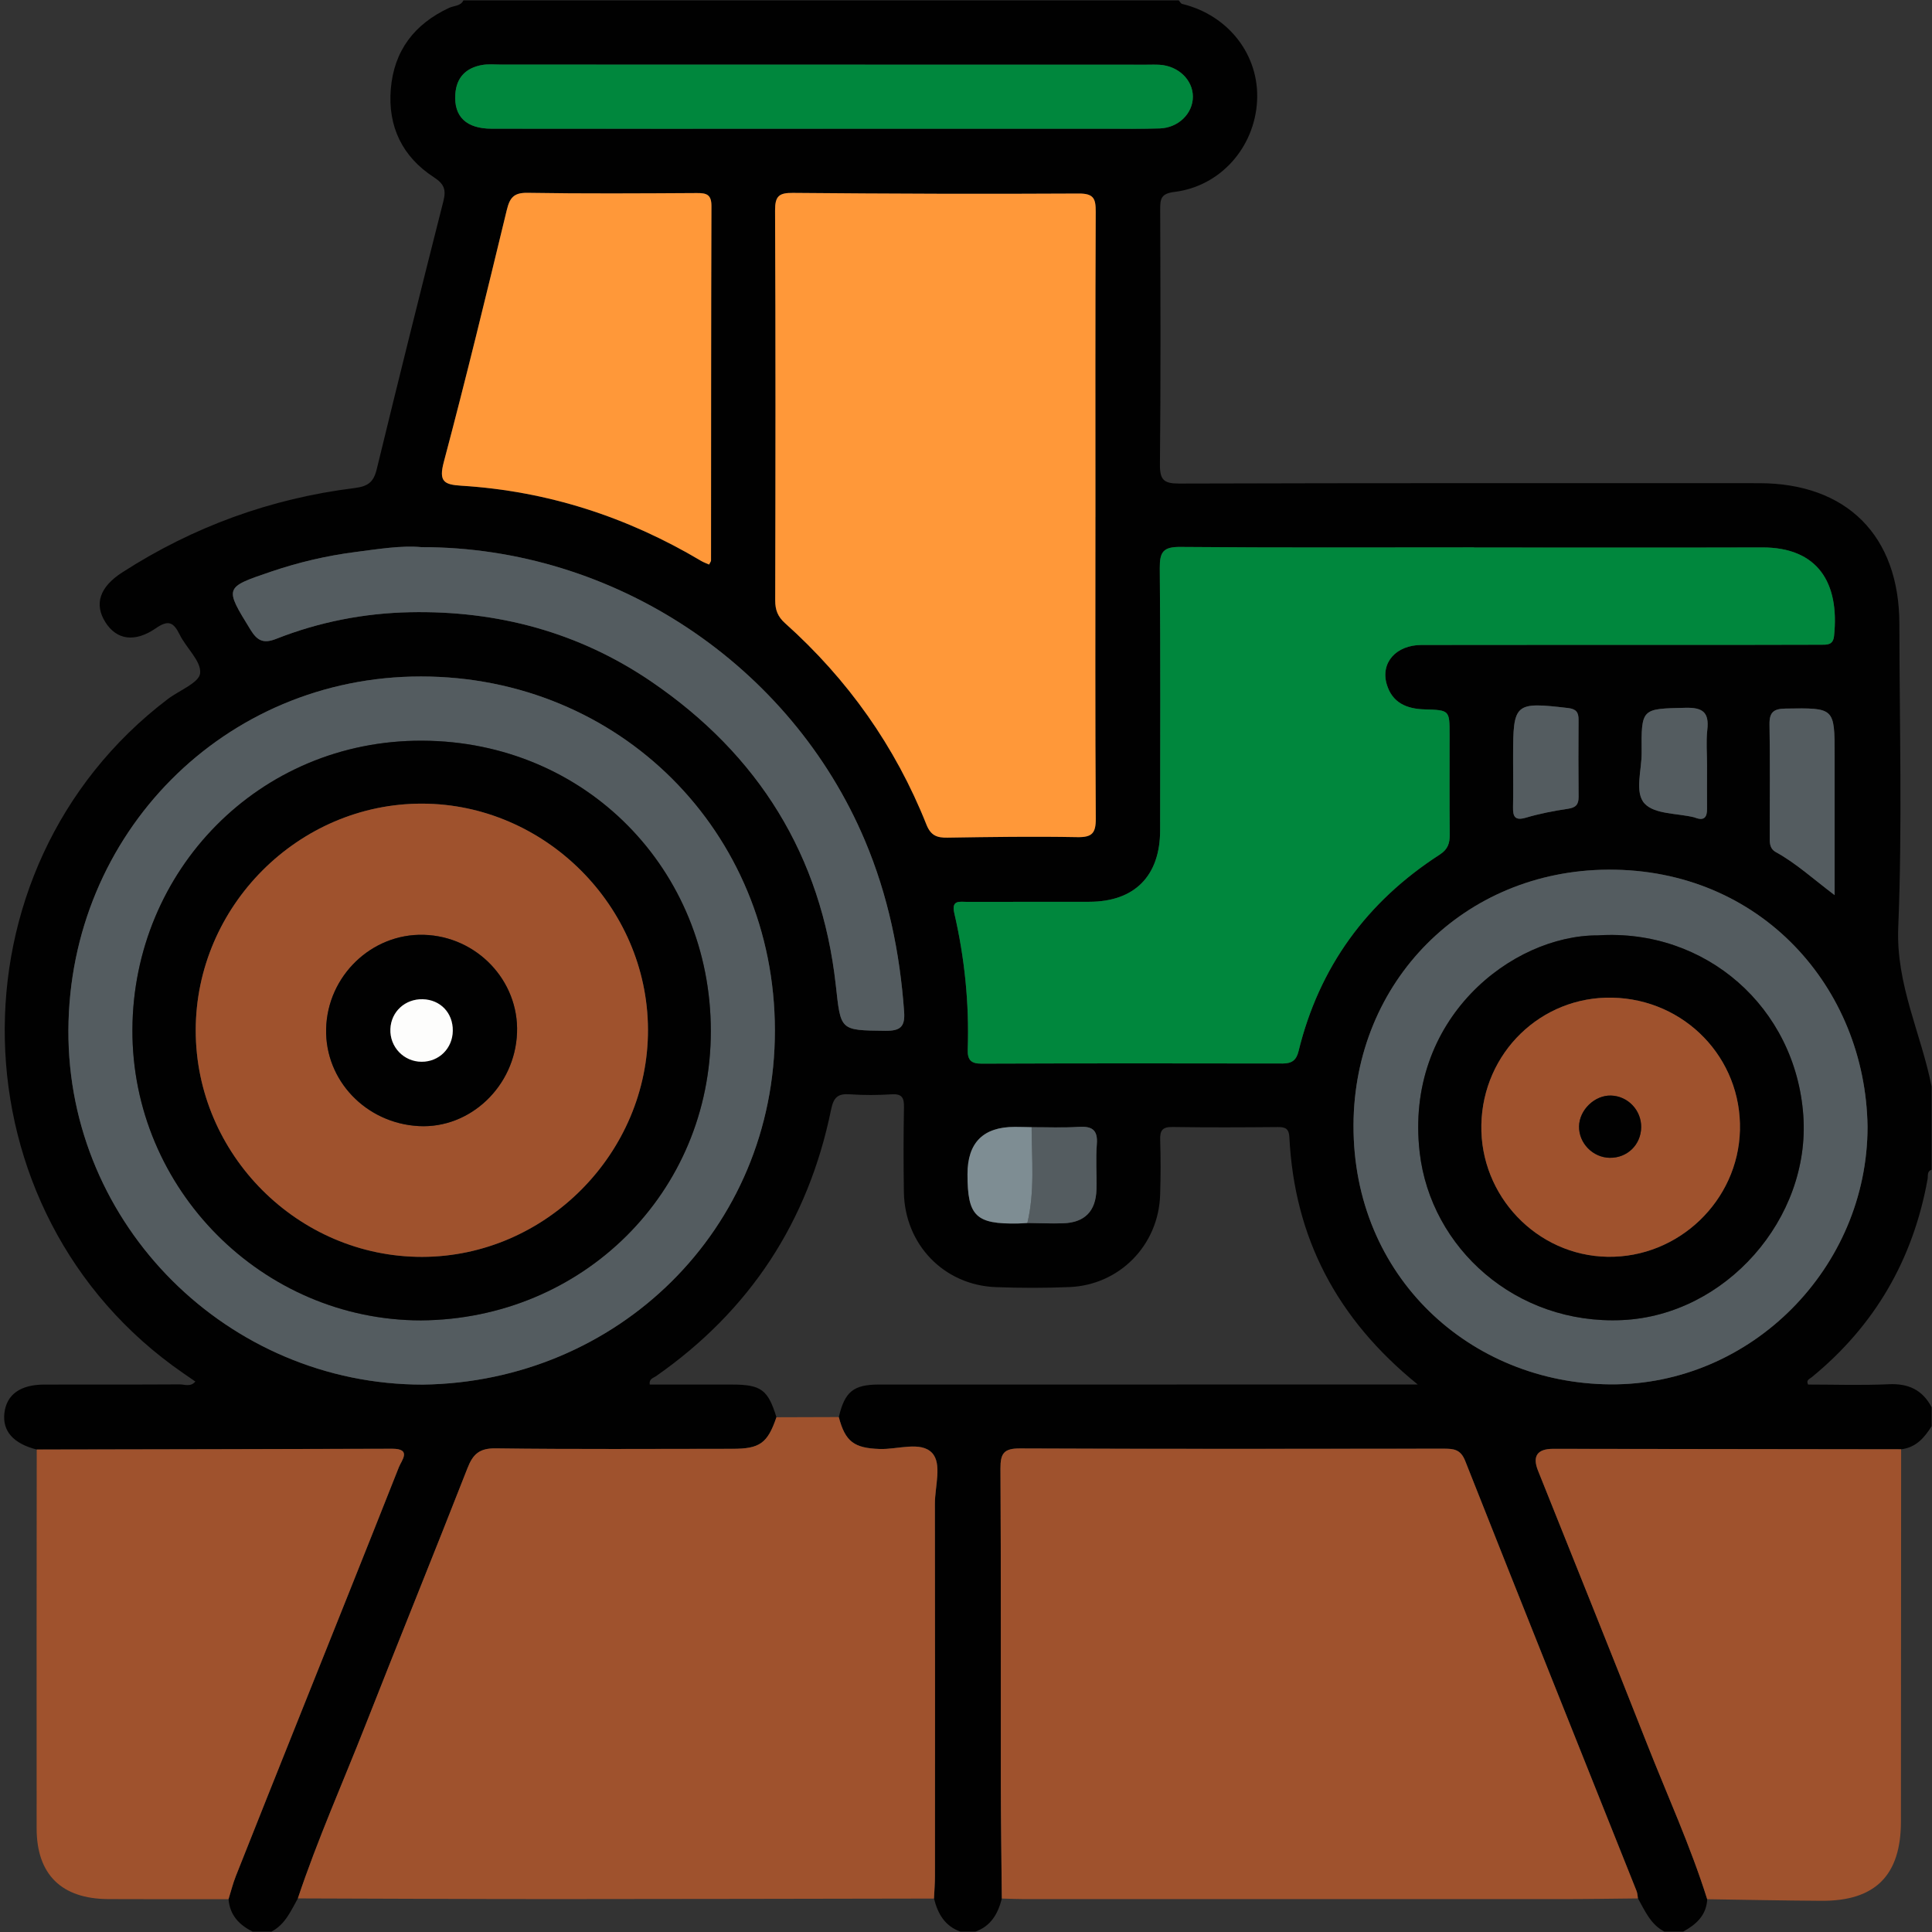
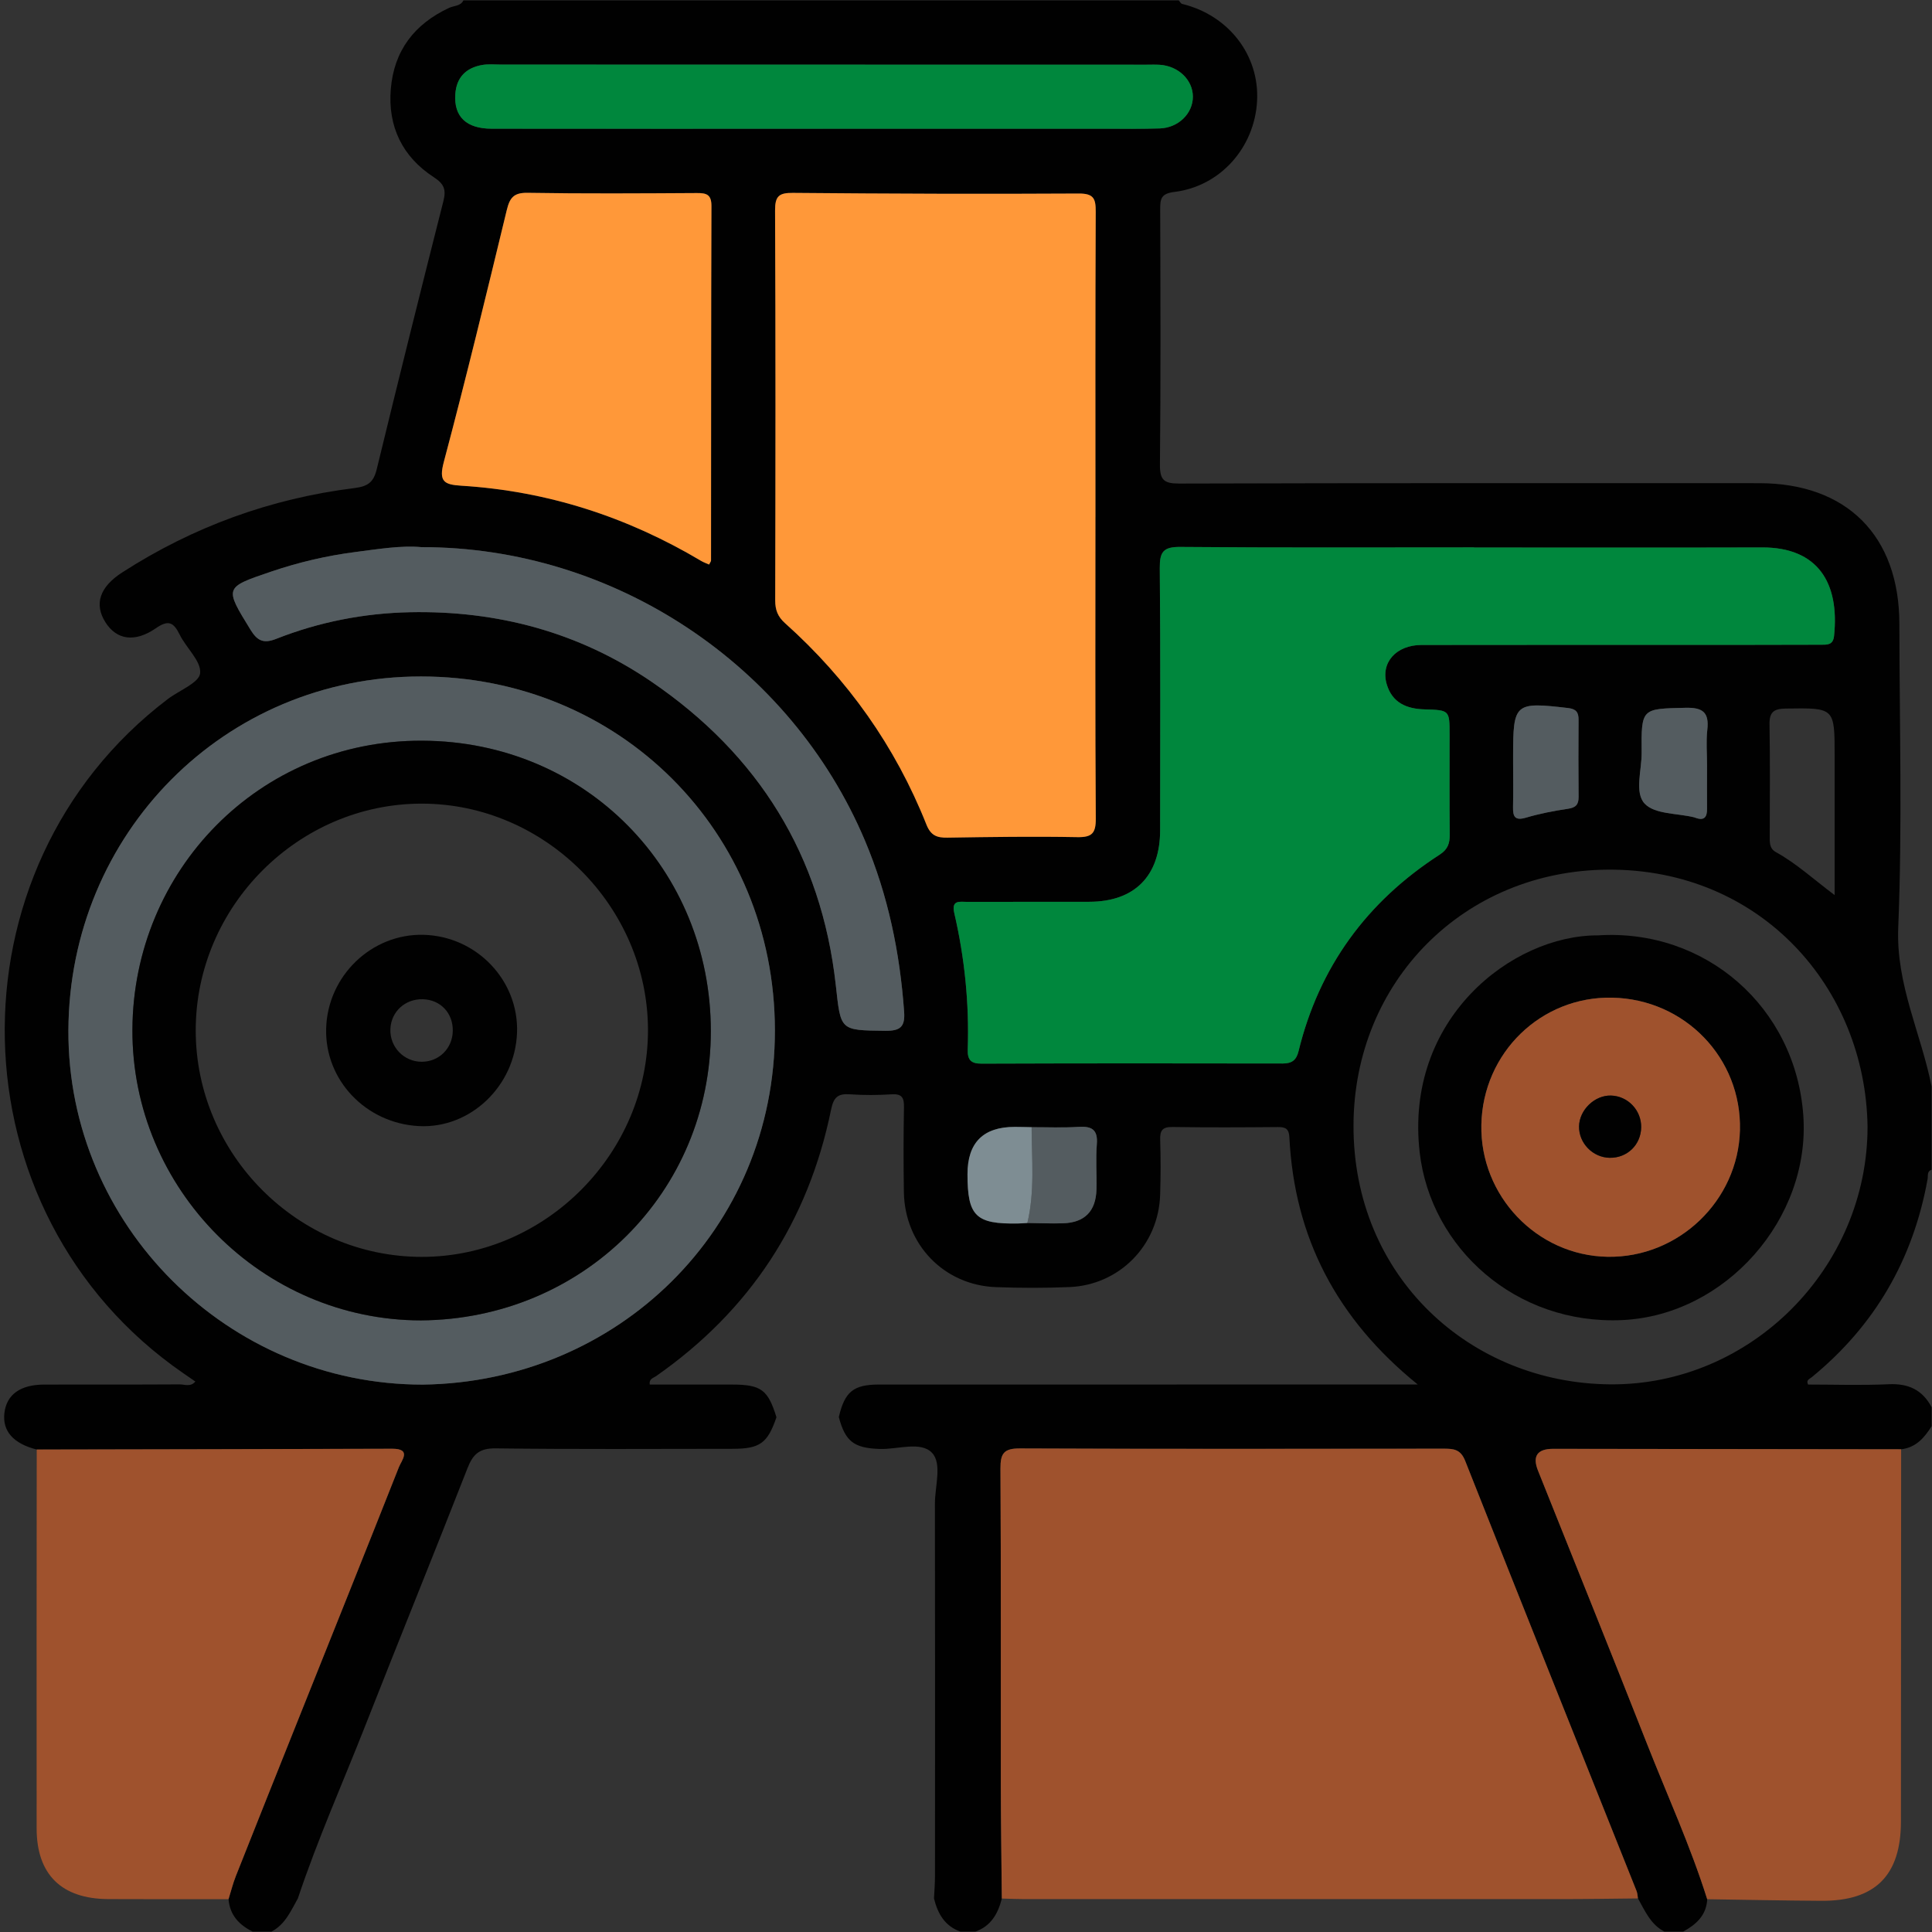
<svg xmlns="http://www.w3.org/2000/svg" id="Camada_1" data-name="Camada 1" viewBox="0 0 1080 1080">
  <rect x="0" y="0" width="1080" height="1080" fill="#333333" stroke="none" />
  <defs>
    <style>
      .cls-1 {
        fill: #00873d;
      }

      .cls-1, .cls-2, .cls-3, .cls-4, .cls-5, .cls-6, .cls-7 {
        stroke-width: 0px;
      }

      .cls-2 {
        fill: #ff9839;
      }

      .cls-3 {
        fill: #010101;
      }

      .cls-4 {
        fill: #7e8d93;
      }

      .cls-5 {
        fill: #fdfdfc;
      }

      .cls-6 {
        fill: #545c60;
      }

      .cls-7 {
        fill: #9f522d;
      }
    </style>
  </defs>
  <path class="cls-3" d="M259.05.2c133.28,0,266.57,0,399.85,0,.65.68,1.19,1.8,1.95,1.99,25.94,6.31,43.22,28.64,41.87,54.23-1.37,25.97-20.47,47.72-46.22,50.87-7.56.92-7.97,3.94-7.95,9.85.16,47.44.34,94.88-.14,142.32-.09,8.81,2.12,10.88,10.85,10.85,108.02-.33,216.05-.22,324.08-.21,49.01,0,78.36,29.38,78.42,78.63.07,56.58,1.68,113.22-.63,169.71-1.31,32.03,12.82,59.33,18.67,89.03v46.39c-2.71.91-1.93,3.36-2.27,5.27-8.07,44.87-29.47,81.88-64.78,110.76-1.15.94-3.3,1.53-2.01,4.08,14.96,0,30.03.53,45.04-.18,11.03-.52,18.92,3.17,24.03,12.9v10.54c-4.05,6.47-8.82,11.99-17.05,12.92-64.83-.09-129.67-.18-194.5-.25q-13.32-.02-8.49,12.17c20.29,50.79,40.79,101.49,60.8,152.38,11.41,29.01,24.41,57.41,33.78,87.21-.47,9.02-6.17,14.16-13.44,18.11h-10.52c-7.68-3.98-10.84-11.57-14.76-18.56-.24-1.37-.26-2.83-.76-4.09-31.98-80.16-64.09-160.26-95.83-240.52-2.59-6.55-6.58-6.79-12.11-6.78-78.92.09-157.84.21-236.75-.14-8.98-.04-10.96,2.74-10.91,11.28.36,59.04.14,118.08.21,177.12.03,21.07.36,42.14.55,63.21-2.13,8.39-6.01,15.38-14.75,18.48h-8.42c-8.75-3.09-12.65-10.06-14.75-18.48.19-4.19.55-8.38.55-12.57.03-69.37.08-138.73-.04-208.1-.02-9.75,4.13-22.42-1.62-28.48-6.32-6.65-19.2-1.82-29.21-2.16-14.3-.48-19.28-4.06-22.89-17.86,3.34-14.15,8.15-18.14,22.45-18.15,96.03-.03,192.07-.02,288.1-.02,3.67,0,7.33,0,13.08,0-45.34-36.72-68.97-82.18-71.76-138.2-.24-4.75-2.14-5.74-6.42-5.71-19.63.17-39.26.27-58.88-.04-5.72-.09-7.11,1.96-6.93,7.31.35,10.17.29,20.37-.02,30.55-.84,28.15-22.66,50.5-50.78,51.63-13.65.55-27.35.53-40.99.03-29.09-1.07-51.04-23.87-51.48-53.18-.24-15.8-.25-31.61.05-47.4.1-5.32-1.12-7.58-6.91-7.21-7.68.49-15.44.55-23.11,0-6.76-.49-9.25,1.37-10.74,8.63-12.78,62.61-45.46,112.34-97.87,148.95-1.49,1.04-3.95,1.41-3.5,4.67,15.38,0,30.72-.02,46.06,0,16.21.02,20.05,2.87,24.79,18.27-4.95,14.51-9.24,17.64-24.47,17.65-44.16.02-88.32.32-132.47-.25-9.05-.12-12.68,3.18-15.75,11.03-18.77,47.99-38.19,95.72-57.04,143.68-12.68,32.26-26.82,63.95-37.8,96.87-3.93,6.98-7.1,14.56-14.77,18.56h-10.52c-7.56-3.75-12.76-9.27-13.47-18.13,1.36-4.34,2.45-8.78,4.12-12.99,11.61-29.33,23.32-58.61,35.03-87.9,18.73-46.86,37.54-93.69,56.09-140.63,1.48-3.75,7.34-10.31-3.8-10.27-66.22.22-132.43.31-198.65.44-13.08-3.31-19.29-10.33-18.08-20.46,1.23-10.29,8.91-15.84,22.23-15.86,25.23-.05,50.47.05,75.7-.11,2.81-.02,6.16,1.6,8.81-1.59-2.46-1.7-4.74-3.28-7.03-4.86-129.08-89.18-133.38-281.66-8.4-376.63,6.39-4.85,17.57-9.11,18.11-14.48.67-6.74-7.81-14.13-11.49-21.65-3.38-6.89-6.34-8.26-13.23-3.5-11.9,8.21-22.02,6.48-28.21-3.28-6.44-10.16-3.26-19.75,9.33-27.87,39.72-25.61,83.1-41.36,129.89-47.19,7.49-.93,10.66-3.27,12.41-10.49,12.16-50.02,24.6-99.96,37.26-149.85,1.63-6.42.49-9.64-5.33-13.42-17.58-11.43-25.78-28.3-24.05-49.31,1.77-21.48,13.23-36.34,32.61-45.37,2.7-1.26,6.33-.87,7.98-4.16ZM574.29,683.67c6.62.07,13.25.37,19.87.17,12.19-.37,18.46-6.73,18.78-19,.22-8.38-.47-16.81.2-25.14.67-8.27-2.84-10.24-10.31-9.76-8.68.56-17.43.16-26.14.18-3.13-.06-6.26-.16-9.39-.16q-26.47-.05-26.46,26.46c0,23.45,4.65,27.98,28.25,27.53,1.74-.03,3.48-.18,5.21-.27ZM823.98,306.06v-.08c-54.71,0-109.43.25-164.14-.24-9.55-.09-11.59,2.78-11.51,11.84.44,48.84.24,97.69.19,146.54-.02,25.54-14.24,39.91-39.51,39.98-22.8.06-45.6-.02-68.39.05-3.99.01-8.91-1.28-7.17,6.26,5.8,25.04,8.39,50.46,7.53,76.17-.2,5.86,1.7,8.03,7.74,8,56.12-.19,112.23-.2,168.35-.08,5.17.01,7.63-1.99,8.81-6.84,11.54-47.25,38.26-83.68,78.89-109.91,4.58-2.96,5.68-6.31,5.63-11.26-.19-18.62-.07-37.25-.08-55.87,0-13.61,0-13.68-14.06-14.08-9.99-.29-18.01-3.7-21.06-14-3.57-12.04,5.15-21.97,19.39-22,58.92-.1,117.85-.04,176.77-.05,15.43,0,30.86-.03,46.3-.09,3.5-.01,7.02.39,7.58-4.87,3.15-29.71-9.05-49.61-40.28-49.52-53.66.15-107.32.04-160.98.04ZM612.36,289.06c0-56.87-.12-113.75.15-170.62.04-7.32-1.02-10.3-9.5-10.25-53.25.31-106.51.11-159.76-.36-7.74-.07-10.02,1.76-9.98,9.8.33,72.67.25,145.34.08,218.02-.01,5.39,1.48,9.11,5.5,12.71,35.03,31.36,61.62,68.8,79.02,112.56,2.43,6.12,5.83,7.43,11.75,7.33,24.17-.39,48.35-.74,72.51-.29,8.23.15,10.48-2.05,10.42-10.38-.38-56.17-.2-112.34-.2-168.51ZM236.36,774c108.53-1.43,196.93-86.43,196.81-198.09-.12-110.96-86.86-197.77-197.91-197.76-110.04.01-196.53,88.04-197.02,197.75-.49,108.96,89.17,198.17,198.12,198.1ZM1043.97,629.77c-1.15-77.73-59.78-144.08-144.97-143.63-80.63.42-142.06,62.48-142.38,142.74-.34,84.95,65.43,144.41,143.55,144.98,78.73.58,143.83-65.18,143.8-144.1ZM396.38,315.58c.58-1.19,1.09-1.75,1.09-2.31.06-66.02,0-132.03.23-198.05.02-6.56-2.79-7.33-8.2-7.3-31.54.18-63.09.39-94.62-.13-7.77-.13-9.94,2.84-11.6,9.68-11.38,47-22.75,94.01-35.18,140.73-2.93,11,.09,12.72,9.85,13.32,48.02,2.97,92.59,17.4,133.92,41.99,1.41.84,2.99,1.38,4.51,2.07ZM235.59,305.86c-11.36-1.06-24.26,1.11-37.04,2.74-15.9,2.04-31.63,5.72-46.92,10.92-26.33,8.94-26.19,8.77-11.59,32.52,3.77,6.14,7.23,7.89,14.37,5.08,23.96-9.45,49.07-14.36,74.74-14.88,48.89-1,94.45,11.15,135.05,38.85,59.76,40.77,94.95,97.1,103,169.46,2.85,25.64,2.07,25.39,27.71,25.67,8.26.09,11.1-2.14,10.5-10.6-2.37-33.1-8.94-65.03-21.92-95.77-41.43-98.11-140.2-164.13-247.9-163.99ZM460.04,71.98c52.6,0,105.19,0,157.79,0,10.17,0,20.34.16,30.5-.18,10.44-.34,18.55-8.42,18.5-17.83-.06-9.37-8.2-17.15-18.68-17.76-2.45-.14-4.91-.04-7.36-.04-120.27-.03-240.54-.05-360.81-.07-3.5,0-7.09-.37-10.5.24-8.97,1.6-14.32,6.9-14.96,16.33-.84,12.53,6.11,19.27,20.38,19.29,61.71.06,123.43.03,185.14.03ZM1025.57,500.38c0-27.52,0-52.74,0-77.96,0-26.95,0-26.73-27.34-26.33-6.77.1-9.19,2.01-9.06,8.97.37,20.68.14,41.37.13,62.06,0,3.51-.36,7.13,3.44,9.22,11.29,6.22,20.8,14.96,32.83,24.03ZM845.84,426.95c0,8.05.13,16.1-.05,24.15-.12,5.3.97,7.82,7.22,5.98,7.66-2.26,15.58-3.8,23.49-4.97,4.39-.65,5.97-2.36,5.93-6.67-.14-14.35-.12-28.7-.02-43.05.03-4.2-1.3-6.06-5.9-6.6-29.81-3.48-30.68-2.82-30.68,26.96,0,1.4,0,2.8,0,4.2ZM954.26,427.96c0-6.68-.6-13.42.14-20.01,1.1-9.78-2.56-12.52-12.21-12.29-24.55.58-24.72.13-24.49,25.11.09,9.76-4.13,22.33,1.74,28.52,5.6,5.9,18.04,5.29,27.46,7.55.34.08.67.22,1,.34,4.77,1.74,6.39-.42,6.35-4.98-.07-8.08-.02-16.16,0-24.24Z" />
-   <path class="cls-7" d="M522.1,1061.3c-70.49.11-140.98.29-211.48.3-48.04,0-96.08-.24-144.13-.38,10.99-32.92,25.12-64.61,37.8-96.87,18.85-47.96,38.26-95.69,57.04-143.68,3.07-7.85,6.7-11.15,15.75-11.03,44.15.58,88.32.27,132.47.25,15.24,0,19.52-3.14,24.48-17.64,11.62-.04,23.23-.07,34.85-.11,3.61,13.8,8.59,17.38,22.89,17.86,10.01.34,22.89-4.49,29.21,2.16,5.76,6.06,1.61,18.74,1.62,28.48.12,69.37.08,138.73.04,208.1,0,4.19-.36,8.38-.55,12.57Z" />
  <path class="cls-7" d="M915.62,1061.23c-14.37.13-28.74.38-43.11.38-99.96.03-199.92.02-299.88,0-4.2,0-8.41-.21-12.61-.31-.19-21.07-.52-42.14-.55-63.21-.08-59.04.14-118.08-.21-177.12-.05-8.54,1.93-11.32,10.91-11.28,78.92.35,157.83.23,236.75.14,5.54,0,9.52.23,12.11,6.78,31.74,80.25,63.85,160.36,95.83,240.52.5,1.26.52,2.72.76,4.09Z" />
  <path class="cls-6" d="M236.36,774c-108.94.08-198.61-89.14-198.12-198.1.49-109.71,86.98-197.74,197.02-197.75,111.05-.01,197.79,86.8,197.91,197.76.12,111.66-88.29,196.67-196.81,198.09ZM235.38,738.11c90.32-.68,161.98-71.44,161.99-161.71,0-90.07-69.76-161.95-161.26-162.35-91.36-.4-161.71,72.73-162.08,161.52-.38,89.18,72.7,162.49,161.36,162.54Z" />
  <path class="cls-7" d="M1062.75,810.15c-.04,69.38-.07,138.76-.12,208.14-.02,30.05-14.33,44.43-44.38,44.27-21.31-.12-42.61-.58-63.92-.89-9.37-29.8-22.37-58.2-33.78-87.21-20.01-50.9-40.52-101.6-60.8-152.38q-4.85-12.15,8.49-12.17c64.83.07,129.67.17,194.5.25Z" />
  <path class="cls-7" d="M127.74,1061.65c-22.44,0-44.88.07-67.32-.05-26.01-.14-39.91-13.72-39.94-39.45-.1-70.62.02-141.23.05-211.85,66.21-.13,132.43-.22,198.65-.44,11.14-.04,5.28,6.52,3.8,10.27-18.55,46.93-37.36,93.76-56.09,140.63-11.71,29.29-23.42,58.58-35.03,87.9-1.67,4.21-2.76,8.66-4.12,12.99Z" />
-   <path class="cls-6" d="M1043.97,629.77c.03,78.92-65.07,144.67-143.8,144.1-78.12-.57-143.89-60.04-143.55-144.98.32-80.26,61.75-142.32,142.38-142.74,85.18-.45,143.82,65.9,144.97,143.63ZM893.2,522.88c-47.98-.15-108.21,46.64-99.58,121.39,6.17,53.41,53.8,96.42,113.27,93.66,57.8-2.68,105.27-56.77,101.17-114.39-4.3-60.45-54.62-104.55-114.86-100.66Z" />
  <path class="cls-6" d="M235.59,305.86c107.7-.14,206.47,65.88,247.9,163.99,12.98,30.74,19.56,62.68,21.92,95.77.61,8.47-2.24,10.69-10.5,10.6-25.64-.28-24.86-.04-27.71-25.67-8.05-72.36-43.23-128.69-103-169.46-40.6-27.7-86.16-39.85-135.05-38.85-25.67.53-50.79,5.43-74.74,14.88-7.14,2.82-10.6,1.06-14.37-5.08-14.6-23.76-14.74-23.58,11.59-32.52,15.29-5.19,31.02-8.88,46.92-10.92,12.77-1.63,25.67-3.8,37.04-2.74Z" />
  <path class="cls-1" d="M460.04,71.98c-61.71,0-123.43.03-185.14-.03-14.26-.01-21.22-6.76-20.38-19.29.63-9.43,5.98-14.73,14.96-16.33,3.41-.61,6.99-.24,10.5-.24,120.27.02,240.54.05,360.81.07,2.45,0,4.92-.1,7.36.04,10.47.61,18.62,8.39,18.68,17.76.06,9.41-8.06,17.49-18.5,17.83-10.16.33-20.33.17-30.5.18-52.6.01-105.19,0-157.79,0Z" />
-   <path class="cls-6" d="M1025.57,500.38c-12.02-9.07-21.54-17.81-32.83-24.03-3.8-2.1-3.44-5.71-3.44-9.22,0-20.69.24-41.38-.13-62.06-.13-6.97,2.29-8.87,9.06-8.97,27.34-.4,27.34-.62,27.34,26.33,0,25.22,0,50.45,0,77.96Z" />
  <path class="cls-6" d="M845.84,426.95c0-1.4,0-2.8,0-4.2,0-29.78.87-30.44,30.68-26.96,4.59.54,5.93,2.4,5.9,6.6-.1,14.35-.12,28.7.02,43.05.04,4.31-1.54,6.02-5.93,6.67-7.91,1.17-15.83,2.71-23.49,4.97-6.25,1.84-7.33-.67-7.22-5.98.18-8.05.05-16.1.04-24.15Z" />
  <path class="cls-6" d="M954.24,427.96c-.01,8.08-.06,16.16,0,24.24.04,4.55-1.58,6.72-6.35,4.98-.33-.12-.66-.25-1-.34-9.43-2.26-21.86-1.65-27.46-7.55-5.88-6.19-1.65-18.76-1.74-28.52-.23-24.98-.07-24.53,24.49-25.11,9.66-.23,13.32,2.52,12.21,12.29-.74,6.59-.14,13.33-.15,20.01Z" />
  <path class="cls-6" d="M576.68,630.11c8.72-.02,17.46.38,26.14-.18,7.48-.48,10.98,1.49,10.31,9.76-.67,8.33.01,16.76-.2,25.14-.32,12.28-6.59,18.63-18.78,19-6.61.2-13.24-.1-19.86-.17,4.25-17.7,2.44-35.66,2.38-53.55Z" />
  <path class="cls-4" d="M576.68,630.11c.06,17.89,1.86,35.85-2.38,53.55-1.74.1-3.48.24-5.22.27-23.6.45-28.25-4.08-28.25-27.53q0-26.5,26.46-26.46c3.13,0,6.26.11,9.39.16Z" />
  <path class="cls-1" d="M984.96,306.02c-53.66.15-107.32.04-160.98.04v-.08c-54.71,0-109.43.25-164.14-.24-9.55-.09-11.59,2.78-11.51,11.84.44,48.84.24,97.69.19,146.54-.02,25.54-14.24,39.91-39.51,39.98-22.8.06-45.6-.02-68.39.05-3.99.01-8.91-1.28-7.17,6.26,5.8,25.04,8.39,50.46,7.53,76.17-.2,5.86,1.7,8.03,7.74,8,56.12-.19,112.23-.2,168.35-.08,5.17.01,7.63-1.99,8.81-6.84,11.54-47.25,38.26-83.68,78.89-109.91,4.58-2.96,5.68-6.31,5.63-11.26-.19-18.62-.07-37.25-.08-55.87,0-13.61,0-13.68-14.06-14.08-9.99-.29-18.01-3.7-21.06-14-3.57-12.04,5.15-21.97,19.39-22,58.92-.1,117.85-.04,176.77-.05,15.43,0,30.86-.03,46.3-.09,3.5-.01,7.02.39,7.58-4.87,3.15-29.71-9.05-49.61-40.28-49.52Z" />
  <path class="cls-3" d="M235.38,738.11c-88.66-.05-161.74-73.37-161.36-162.54.38-88.79,70.72-161.92,162.08-161.52,91.5.4,161.27,72.28,161.26,162.35,0,90.27-71.67,161.03-161.99,161.71ZM235.98,702.6c69.04-.1,126.5-57.99,126.24-127.18-.26-68.74-57.55-126.02-126.2-126.18-69.15-.16-126.6,57.34-126.61,126.73-.01,69.43,57.27,126.73,126.57,126.63Z" />
  <path class="cls-3" d="M893.2,522.88c60.23-3.89,110.56,40.21,114.86,100.66,4.1,57.62-43.37,111.7-101.17,114.39-59.47,2.76-107.1-40.25-113.27-93.66-8.63-74.74,51.6-121.54,99.58-121.39ZM828.09,628.71c-.83,39.81,31.08,73.19,70.57,73.84,39.61.66,72.99-31.28,73.98-70.78,1.01-40.24-30.79-73.23-71.4-74.07-39.76-.82-72.32,30.78-73.15,71.01Z" />
  <g>
    <path class="cls-2" d="M612.36,289.06c0-56.87-.12-113.75.15-170.62.04-7.32-1.02-10.3-9.5-10.25-53.25.31-106.51.11-159.76-.36-7.74-.07-10.02,1.76-9.98,9.8.33,72.67.25,145.34.08,218.02-.01,5.39,1.48,9.11,5.5,12.71,35.03,31.36,61.62,68.8,79.02,112.56,2.43,6.12,5.83,7.43,11.75,7.33,24.17-.39,48.35-.74,72.51-.29,8.23.15,10.48-2.05,10.42-10.38-.38-56.17-.2-112.34-.2-168.51Z" />
    <path class="cls-2" d="M389.5,107.92c-31.54.18-63.09.39-94.62-.13-7.77-.13-9.94,2.84-11.6,9.68-11.38,47-22.75,94.01-35.18,140.73-2.93,11,.09,12.72,9.85,13.32,48.02,2.97,92.59,17.4,133.92,41.99,1.41.84,2.99,1.38,4.51,2.07.58-1.19,1.09-1.75,1.09-2.31.06-66.02,0-132.03.23-198.05.02-6.56-2.79-7.33-8.2-7.3Z" />
  </g>
-   <path class="cls-7" d="M235.98,702.6c-69.3.1-126.58-57.21-126.57-126.63.01-69.39,57.46-126.9,126.61-126.73,68.66.16,125.94,57.44,126.2,126.18.26,69.19-57.2,127.08-126.24,127.18ZM289.02,577.36c1.11-29.18-22.5-53.98-52.16-54.79-29.15-.8-53.85,23.01-54.55,52.58-.68,28.74,22.23,52.76,51.8,54.34,28.72,1.53,53.78-22.26,54.91-52.13Z" />
  <path class="cls-7" d="M828.09,628.71c.83-40.23,33.39-71.83,73.15-71.01,40.61.84,72.41,33.83,71.4,74.07-.99,39.49-34.38,71.43-73.98,70.78-39.49-.65-71.4-34.04-70.57-73.84ZM899.9,647.22c9.74.13,17.36-7.25,17.53-16.99.17-9.58-7.43-17.57-16.93-17.8-9.1-.23-17.65,8.04-17.8,17.22-.16,9.41,7.71,17.45,17.2,17.58Z" />
  <path class="cls-3" d="M289.02,577.36c-1.13,29.87-26.19,53.66-54.91,52.13-29.57-1.58-52.47-25.6-51.8-54.34.7-29.57,25.4-53.38,54.55-52.58,29.66.81,53.27,25.61,52.16,54.79ZM236.29,558.58c-9.83-.24-17.64,6.94-18.06,16.6-.43,10.04,7.49,18.35,17.5,18.35,9.71,0,17.24-7.49,17.38-17.29.14-10.01-6.93-17.43-16.82-17.66Z" />
  <path class="cls-3" d="M899.9,647.22c-9.49-.13-17.36-8.17-17.2-17.58.16-9.18,8.7-17.44,17.8-17.22,9.5.24,17.1,8.23,16.93,17.8-.17,9.74-7.79,17.12-17.53,16.99Z" />
-   <path class="cls-5" d="M236.29,558.58c9.89.24,16.96,7.66,16.82,17.66-.13,9.8-7.66,17.29-17.38,17.29-10.01,0-17.93-8.31-17.5-18.35.41-9.65,8.23-16.83,18.06-16.6Z" />
</svg>